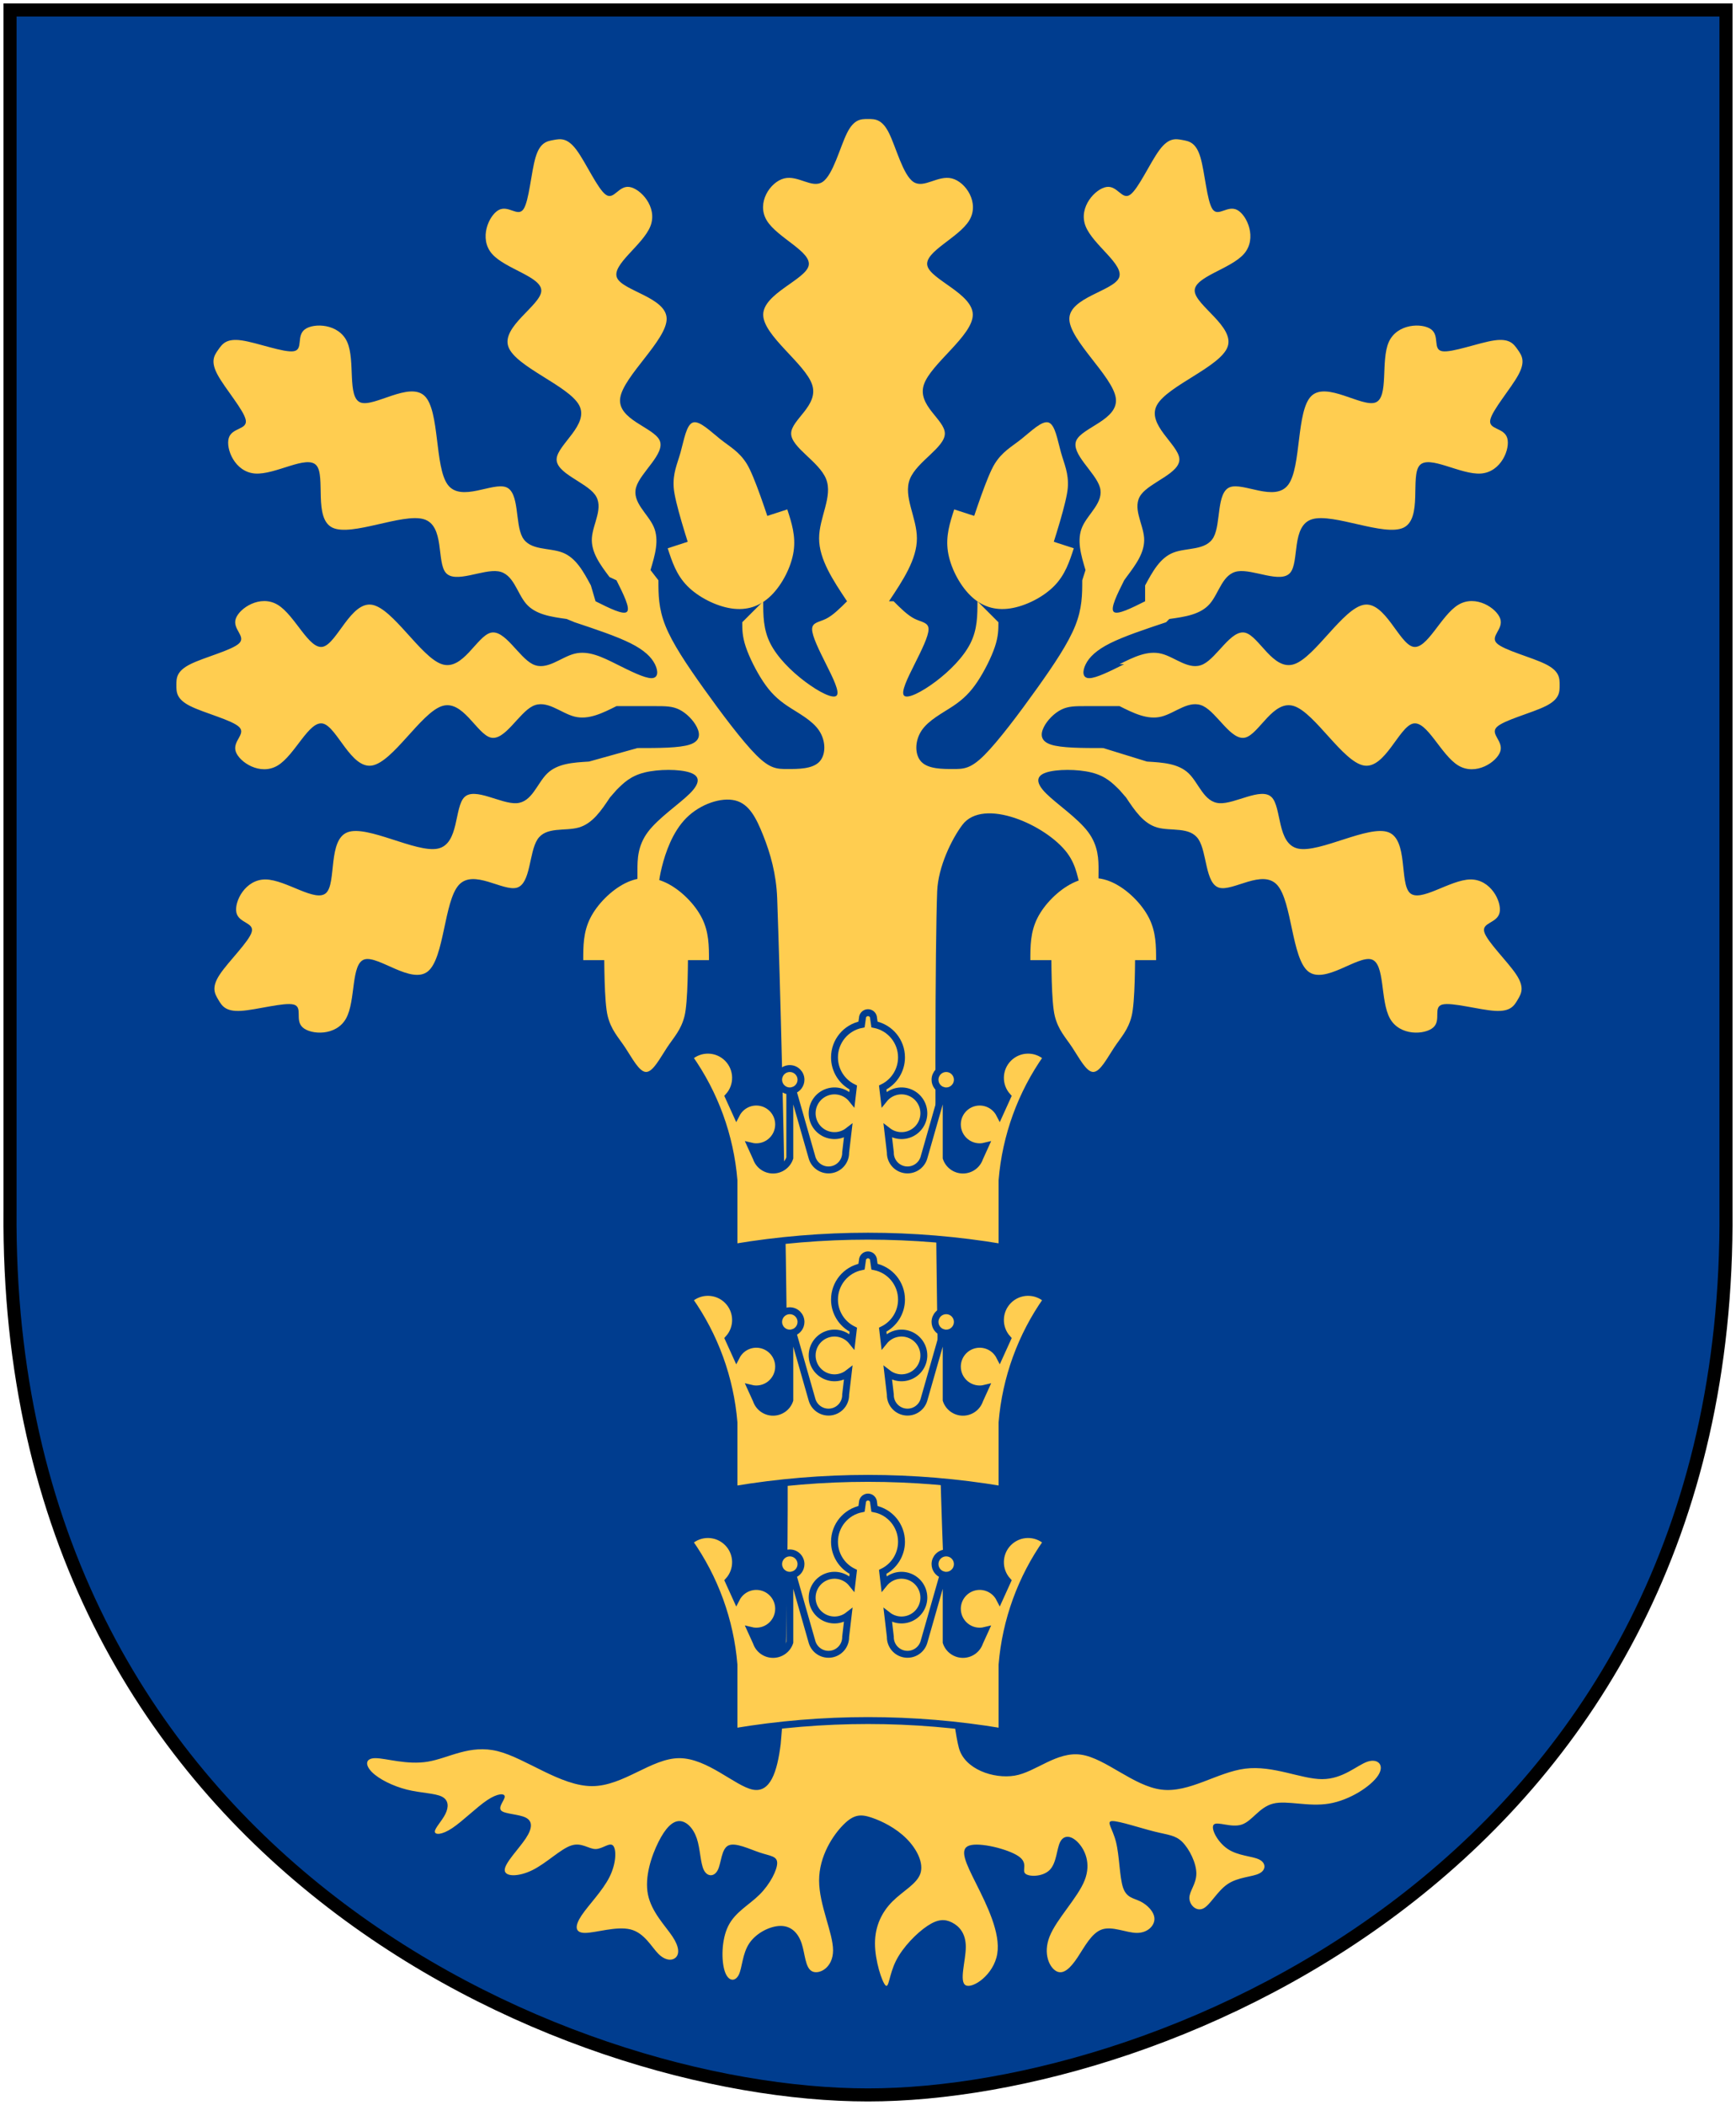
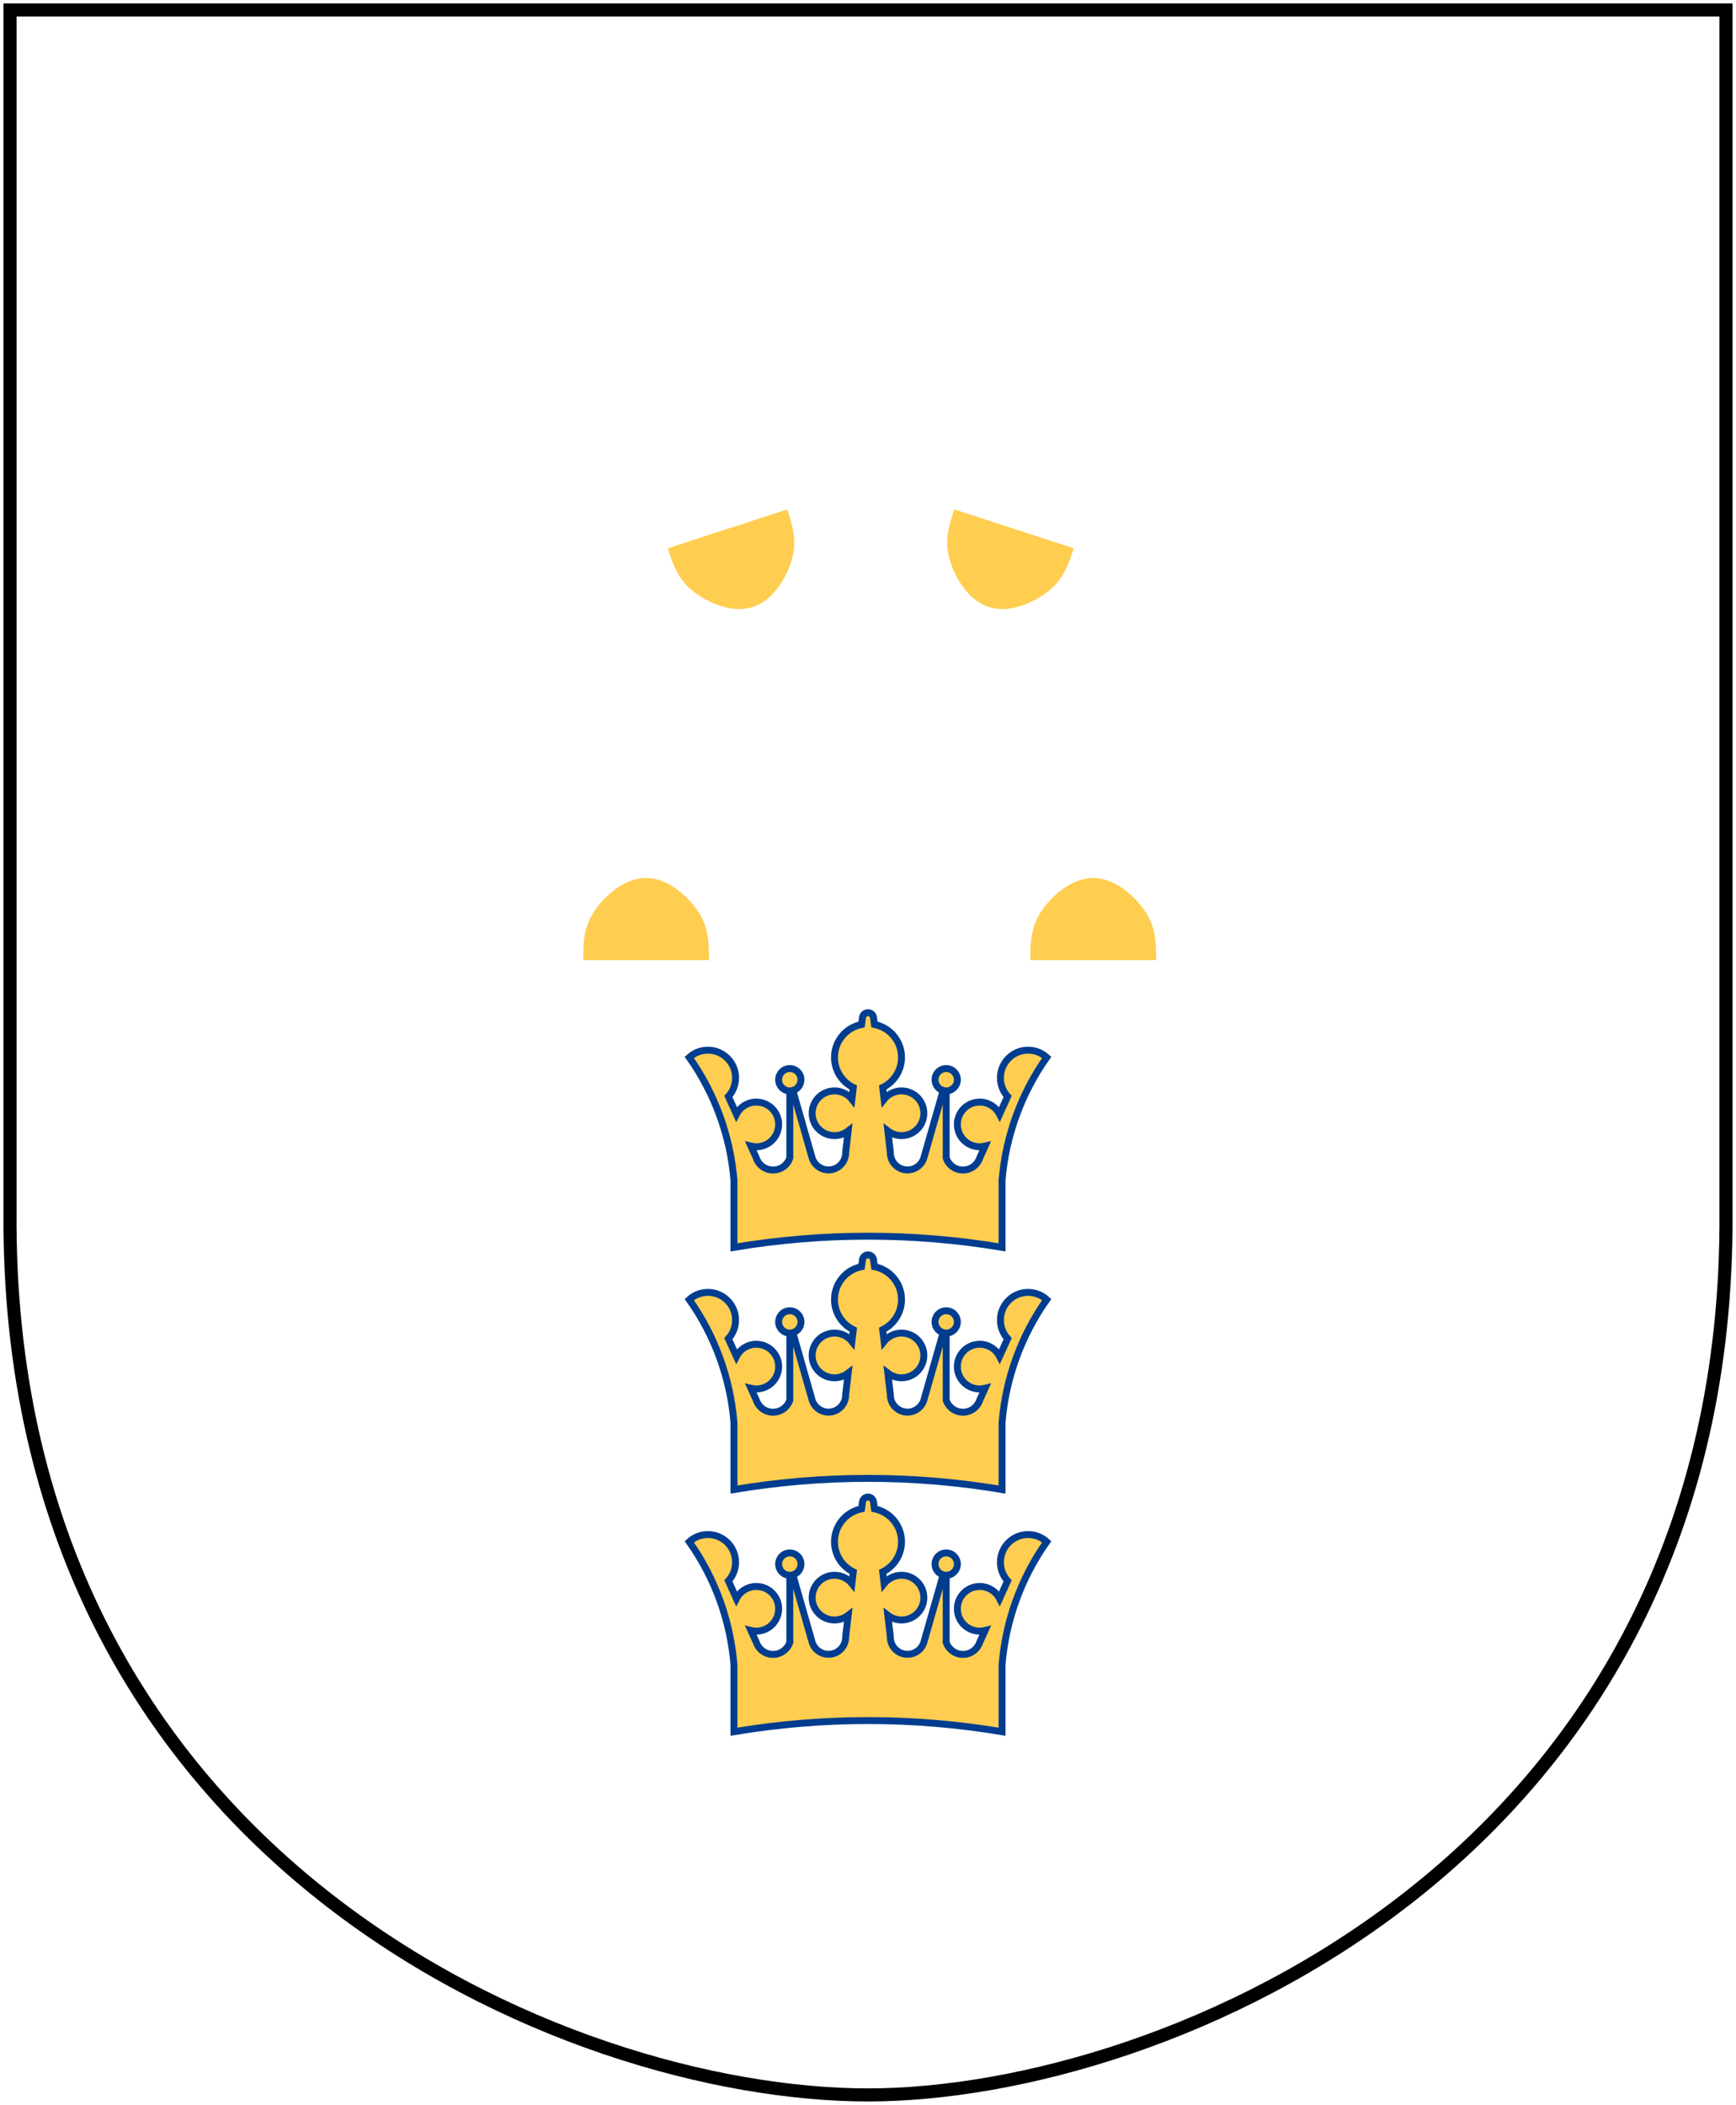
<svg xmlns="http://www.w3.org/2000/svg" xmlns:xlink="http://www.w3.org/1999/xlink" version="1.0" width="251" height="304.2" id="svg4166">
  <defs id="defs4168" />
-   <path d="M 249.551,1.44 L 125.5,1.44 L 1.45,1.44 L 1.45,174.936 C 0.682,268.657 81.739,302.756 125.5,302.756 C 168.494,302.756 250.318,268.657 249.551,174.936 L 249.551,1.44 z " style="fill:#003d8f;stroke:none" id="Shield" />
  <g transform="translate(3.699417e-5,-17.205)" style="fill:#ffcd50" id="Oak-tree">
-     <path d="M 95.197,146.526 C 95.197,145.515 95.197,144.505 95.702,142.485 C 96.207,140.465 97.217,137.435 99.237,135.414 C 101.258,133.394 104.288,132.384 106.308,132.889 C 108.328,133.394 109.338,135.414 110.348,137.94 C 111.359,140.465 112.242,143.498 112.369,147.031 C 113.199,170.227 115.052,246.549 112.874,269.273 C 112.369,273.313 111.359,276.344 108.833,275.839 C 106.308,275.334 102.268,271.293 98.227,271.293 C 94.187,271.293 90.146,275.334 85.601,275.334 C 81.056,275.334 76.005,271.293 71.965,270.283 C 67.924,269.273 64.894,271.293 61.864,271.798 C 58.833,272.303 55.803,271.293 54.288,271.293 C 52.773,271.293 52.773,272.303 53.783,273.313 C 54.793,274.324 56.813,275.334 58.833,275.839 C 60.854,276.344 62.874,276.344 63.884,276.849 C 64.894,277.354 64.894,278.364 64.389,279.374 C 63.884,280.384 62.874,281.394 62.874,281.899 C 62.874,282.404 63.884,282.404 65.399,281.394 C 66.914,280.384 68.934,278.364 70.449,277.354 C 71.965,276.344 72.975,276.344 72.975,276.849 C 72.975,277.354 71.965,278.364 72.47,278.869 C 72.975,279.374 74.995,279.374 76.005,279.879 C 77.015,280.384 77.015,281.394 76.005,282.909 C 74.995,284.425 72.975,286.445 72.975,287.455 C 72.975,288.465 74.995,288.465 77.015,287.455 C 79.035,286.445 81.056,284.425 82.571,283.92 C 84.086,283.414 85.096,284.425 86.106,284.425 C 87.116,284.425 88.126,283.414 88.631,283.92 C 89.136,284.425 89.136,286.445 88.126,288.465 C 87.116,290.485 85.096,292.505 84.086,294.021 C 83.076,295.536 83.076,296.546 84.591,296.546 C 86.106,296.546 89.136,295.536 91.157,296.041 C 93.177,296.546 94.187,298.566 95.197,299.576 C 96.207,300.586 97.217,300.586 97.722,300.081 C 98.227,299.576 98.227,298.566 97.217,297.051 C 96.207,295.536 94.187,293.515 93.682,290.99 C 93.177,288.465 94.187,285.435 95.197,283.414 C 96.207,281.394 97.217,280.384 98.227,280.384 C 99.237,280.384 100.247,281.394 100.753,282.909 C 101.258,284.425 101.258,286.445 101.763,287.455 C 102.268,288.465 103.278,288.465 103.783,287.455 C 104.288,286.445 104.288,284.425 105.298,283.92 C 106.308,283.414 108.328,284.425 109.843,284.93 C 111.359,285.435 112.369,285.435 112.369,286.445 C 112.369,287.455 111.359,289.475 109.843,290.99 C 108.328,292.505 106.308,293.515 105.298,295.536 C 104.288,297.556 104.288,300.586 104.793,302.101 C 105.298,303.616 106.308,303.616 106.813,302.606 C 107.318,301.596 107.318,299.576 108.328,298.061 C 109.338,296.546 111.359,295.536 112.874,295.536 C 114.389,295.536 115.399,296.546 115.904,298.061 C 116.409,299.576 116.409,301.596 117.419,302.101 C 118.429,302.606 120.449,301.596 120.449,299.071 C 120.449,296.546 118.429,292.505 118.429,288.97 C 118.429,285.435 120.449,282.404 121.965,280.889 C 123.48,279.374 124.49,279.374 126.005,279.879 C 127.52,280.384 129.54,281.394 131.056,282.909 C 132.571,284.425 133.581,286.445 133.076,287.96 C 132.571,289.475 130.55,290.485 129.035,292 C 127.52,293.515 126.51,295.536 126.51,298.061 C 126.51,300.586 127.52,303.616 128.025,304.122 C 128.53,304.627 128.53,302.606 129.54,300.586 C 130.55,298.566 132.571,296.546 134.086,295.536 C 135.601,294.526 136.611,294.526 137.621,295.031 C 138.631,295.536 139.641,296.546 139.641,298.566 C 139.641,300.586 138.631,303.616 139.641,304.122 C 140.652,304.627 143.682,302.606 144.187,299.576 C 144.692,296.546 142.672,292.505 141.157,289.475 C 139.641,286.445 138.631,284.425 140.146,283.92 C 141.662,283.414 145.702,284.425 147.217,285.435 C 148.732,286.445 147.722,287.455 148.227,287.96 C 148.732,288.465 150.753,288.465 151.763,287.455 C 152.773,286.445 152.773,284.425 153.278,283.414 C 153.783,282.404 154.793,282.404 155.803,283.414 C 156.813,284.425 157.823,286.445 156.813,288.97 C 155.803,291.495 152.773,294.526 151.763,297.051 C 150.753,299.576 151.763,301.596 152.773,302.101 C 153.783,302.606 154.793,301.596 155.803,300.081 C 156.813,298.566 157.823,296.546 159.338,296.041 C 160.854,295.536 162.874,296.546 164.389,296.546 C 165.904,296.546 166.914,295.536 166.914,294.526 C 166.914,293.515 165.904,292.505 164.894,292 C 163.884,291.495 162.874,291.495 162.369,289.98 C 161.864,288.465 161.864,285.435 161.359,283.414 C 160.854,281.394 159.843,280.384 160.854,280.384 C 161.864,280.384 164.894,281.394 166.914,281.899 C 168.934,282.404 169.944,282.404 170.955,283.414 C 171.965,284.425 172.975,286.445 172.975,287.96 C 172.975,289.475 171.965,290.485 171.965,291.495 C 171.965,292.505 172.975,293.515 173.985,293.01 C 174.995,292.505 176.005,290.485 177.52,289.475 C 179.035,288.465 181.056,288.465 182.066,287.96 C 183.076,287.455 183.076,286.445 182.066,285.94 C 181.056,285.435 179.035,285.435 177.52,284.425 C 176.005,283.414 174.995,281.394 175.5,280.889 C 176.005,280.384 178.025,281.394 179.54,280.889 C 181.056,280.384 182.066,278.364 184.086,277.859 C 186.106,277.354 189.136,278.364 192.167,277.859 C 195.197,277.354 198.227,275.334 199.237,273.818 C 200.247,272.303 199.237,271.293 197.722,271.798 C 196.207,272.303 194.187,274.324 191.157,274.324 C 188.126,274.324 184.086,272.303 180.045,272.808 C 176.005,273.313 171.965,276.344 167.924,275.839 C 163.884,275.334 159.843,271.293 156.308,270.788 C 152.773,270.283 149.742,273.313 146.712,273.818 C 143.682,274.324 139.447,272.907 138.631,269.778 C 135.09,256.189 134.922,161.247 135.502,146.021 C 135.638,142.452 137.621,138.445 139.136,136.425 C 140.652,134.404 143.682,134.404 146.712,135.414 C 149.742,136.425 152.773,138.445 154.288,140.465 C 155.803,142.485 155.803,144.505 156.308,145.515 C 156.813,146.526 157.823,146.526 158.328,146.021 C 158.833,145.515 158.833,144.505 158.833,142.99 C 158.833,141.475 158.833,139.455 157.318,137.435 C 155.803,135.414 152.773,133.394 151.258,131.879 C 149.742,130.364 149.742,129.354 151.258,128.849 C 152.773,128.344 155.803,128.344 157.823,128.849 C 159.843,129.354 160.854,130.364 161.864,131.374 L 162.806,132.451 C 164.063,134.337 165.321,136.223 167.318,136.795 C 169.316,137.367 172.055,136.627 173.289,138.512 C 174.524,140.398 174.254,144.909 176.263,145.493 C 178.272,146.077 182.56,142.732 184.681,145.123 C 186.802,147.513 186.757,155.639 189.125,157.58 C 191.493,159.522 196.274,155.28 198.283,155.852 C 200.292,156.425 199.529,161.812 200.966,164.393 C 202.402,166.974 206.039,166.75 207.228,165.695 C 208.418,164.64 207.161,162.755 208.53,162.384 C 209.9,162.014 213.895,163.159 216.151,163.293 C 218.407,163.428 218.923,162.553 219.439,161.677 C 219.956,160.802 220.472,159.926 219.226,158.041 C 217.98,156.155 214.972,153.26 214.602,151.879 C 214.232,150.499 216.499,150.633 216.824,149.073 C 217.15,147.513 215.534,144.259 212.582,144.303 C 209.63,144.348 205.343,147.693 203.839,146.245 C 202.335,144.797 203.614,138.557 200.741,137.479 C 197.868,136.402 190.842,140.488 187.711,139.848 C 184.58,139.208 185.343,133.843 183.839,132.395 C 182.335,130.947 178.564,133.417 176.319,133.282 C 174.075,133.147 173.356,130.409 171.864,128.972 C 170.371,127.536 168.104,127.401 165.837,127.266 L 159.507,125.313 C 156.476,125.313 153.446,125.313 151.931,124.808 C 150.416,124.303 150.416,123.293 150.921,122.283 C 151.426,121.273 152.436,120.263 153.446,119.758 C 154.456,119.253 155.466,119.253 156.981,119.253 C 158.497,119.253 160.517,119.253 162.537,119.253 L 161.864,119.253 C 163.884,120.263 165.904,121.273 167.924,120.768 C 169.944,120.263 171.965,118.243 173.985,119.253 C 176.005,120.263 178.025,124.303 180.045,123.798 C 182.066,123.293 184.086,118.243 187.116,119.253 C 190.146,120.263 194.187,127.334 197.217,127.839 C 200.247,128.344 202.268,122.283 204.288,121.778 C 206.308,121.273 208.328,126.324 210.854,127.839 C 213.379,129.354 216.409,127.334 216.914,125.819 C 217.419,124.303 215.399,123.293 216.409,122.283 C 217.419,121.273 221.46,120.263 223.48,119.253 C 225.5,118.243 225.5,117.233 225.5,116.223 C 225.5,115.212 225.5,114.202 223.48,113.192 C 221.46,112.182 217.419,111.172 216.409,110.162 C 215.399,109.152 217.419,108.142 216.914,106.627 C 216.409,105.111 213.379,103.091 210.854,104.606 C 208.328,106.122 206.308,111.172 204.288,110.667 C 202.268,110.162 200.247,104.101 197.217,104.606 C 194.187,105.111 190.146,112.182 187.116,113.192 C 184.086,114.202 182.066,109.152 180.045,108.647 C 178.025,108.142 176.005,112.182 173.985,113.192 C 171.965,114.202 169.944,112.182 167.924,111.677 C 165.904,111.172 163.884,112.182 161.864,113.192 L 162.537,113.192 C 160.517,114.202 158.497,115.212 157.487,115.212 C 156.476,115.212 156.476,114.202 156.981,113.192 C 157.487,112.182 158.497,111.172 160.517,110.162 C 162.537,109.152 165.567,108.142 168.598,107.132 L 169.069,106.66 C 171.314,106.346 173.558,106.032 174.916,104.472 C 176.274,102.912 176.746,100.106 178.968,99.769 C 181.19,99.432 185.163,101.565 186.533,99.994 C 187.902,98.422 186.667,93.147 189.731,92.238 C 192.795,91.329 200.158,94.786 202.93,93.462 C 205.702,92.137 203.884,86.032 205.253,84.461 C 206.622,82.889 211.179,85.852 214.12,85.639 C 217.06,85.426 218.385,82.036 217.924,80.51 C 217.464,78.983 215.22,79.32 215.466,77.917 C 215.713,76.514 218.452,73.372 219.529,71.385 C 220.607,69.399 220.023,68.568 219.439,67.738 C 218.856,66.907 218.272,66.077 216.039,66.402 C 213.805,66.728 209.922,68.209 208.519,67.962 C 207.116,67.715 208.194,65.74 206.914,64.797 C 205.635,63.855 201.998,63.944 200.797,66.638 C 199.597,69.331 200.831,74.629 198.878,75.37 C 196.925,76.11 191.785,72.294 189.597,74.438 C 187.408,76.582 188.171,84.685 186.263,87.255 C 184.355,89.825 179.776,86.862 177.823,87.614 C 175.87,88.366 176.544,92.833 175.477,94.82 C 174.411,96.806 171.605,96.312 169.664,97.064 C 167.722,97.816 166.645,99.814 165.567,101.812 L 165.567,104.101 C 163.547,105.111 161.527,106.122 161.022,105.616 C 160.517,105.111 161.527,103.091 162.537,101.071 L 162.874,100.6 C 164.221,98.804 165.567,97.008 165.422,94.932 C 165.275,92.856 163.637,90.499 164.984,88.68 C 166.331,86.862 170.663,85.583 170.517,83.506 C 170.371,81.43 165.747,78.557 167.273,75.751 C 168.8,72.945 176.476,70.207 177.498,67.311 C 178.519,64.415 172.885,61.363 172.739,59.287 C 172.593,57.21 177.935,56.11 179.866,53.888 C 181.796,51.666 180.315,48.321 178.901,47.558 C 177.487,46.795 176.14,48.613 175.321,47.446 C 174.501,46.279 174.209,42.126 173.57,39.96 C 172.93,37.794 171.942,37.614 170.955,37.435 C 169.967,37.255 168.979,37.075 167.632,38.894 C 166.286,40.712 164.58,44.528 163.401,45.347 C 162.223,46.166 161.572,43.989 159.989,44.225 C 158.407,44.461 155.893,47.109 156.948,49.859 C 158.003,52.609 162.627,55.459 161.785,57.356 C 160.943,59.253 154.636,60.196 154.613,63.271 C 154.591,66.346 160.854,71.554 161.325,74.707 C 161.796,77.861 156.476,78.961 155.624,80.858 C 154.77,82.755 158.385,85.448 159.024,87.614 C 159.664,89.78 157.329,91.419 156.488,93.327 C 155.646,95.235 156.297,97.412 156.948,99.59 L 156.476,101.071 C 156.476,103.091 156.476,105.111 155.466,107.637 C 154.456,110.162 152.436,113.192 149.911,116.728 C 147.386,120.263 144.355,124.303 142.335,126.324 C 140.315,128.344 139.305,128.344 137.79,128.344 C 136.274,128.344 134.254,128.344 133.244,127.334 C 132.234,126.324 132.234,124.303 133.244,122.788 C 134.254,121.273 136.274,120.263 137.79,119.253 C 139.305,118.243 140.315,117.233 141.325,115.717 C 142.335,114.202 143.345,112.182 143.85,110.667 C 144.355,109.152 144.355,108.142 144.355,107.132 L 141.325,104.101 C 141.325,106.122 141.325,108.142 140.315,110.162 C 139.305,112.182 137.285,114.202 135.264,115.717 C 133.244,117.233 131.224,118.243 130.719,117.738 C 130.214,117.233 131.224,115.212 132.234,113.192 C 133.244,111.172 134.254,109.152 134.254,108.142 C 134.254,107.132 133.244,107.132 132.234,106.627 C 131.224,106.122 130.214,105.111 129.204,104.101 L 128.53,104.101 C 130.55,101.071 132.571,98.041 132.571,95.01 C 132.571,91.98 130.55,88.95 131.561,86.425 C 132.571,83.899 136.611,81.879 136.611,79.859 C 136.611,77.839 132.571,75.818 133.581,72.788 C 134.591,69.758 140.652,65.717 140.652,62.687 C 140.652,59.657 134.591,57.637 134.086,55.616 C 133.581,53.596 138.631,51.576 140.146,49.051 C 141.662,46.526 139.641,43.495 137.621,42.99 C 135.601,42.485 133.581,44.505 132.066,43.495 C 130.55,42.485 129.54,38.445 128.53,36.425 C 127.52,34.404 126.51,34.404 125.5,34.404 C 124.49,34.404 123.48,34.404 122.47,36.425 C 121.46,38.445 120.449,42.485 118.934,43.495 C 117.419,44.505 115.399,42.485 113.379,42.99 C 111.359,43.495 109.338,46.526 110.854,49.051 C 112.369,51.576 117.419,53.596 116.914,55.616 C 116.409,57.637 110.348,59.657 110.348,62.687 C 110.348,65.717 116.409,69.758 117.419,72.788 C 118.429,75.818 114.389,77.839 114.389,79.859 C 114.389,81.879 118.429,83.899 119.439,86.425 C 120.449,88.95 118.429,91.98 118.429,95.01 C 118.429,98.041 120.449,101.071 122.47,104.101 L 122.47,104.101 C 121.46,105.111 120.449,106.122 119.439,106.627 C 118.429,107.132 117.419,107.132 117.419,108.142 C 117.419,109.152 118.429,111.172 119.439,113.192 C 120.449,115.212 121.46,117.233 120.955,117.738 C 120.449,118.243 118.429,117.233 116.409,115.717 C 114.389,114.202 112.369,112.182 111.359,110.162 C 110.348,108.142 110.348,106.122 110.348,104.101 L 107.318,107.132 C 107.318,108.142 107.318,109.152 107.823,110.667 C 108.328,112.182 109.338,114.202 110.348,115.717 C 111.359,117.233 112.369,118.243 113.884,119.253 C 115.399,120.263 117.419,121.273 118.429,122.788 C 119.439,124.303 119.439,126.324 118.429,127.334 C 117.419,128.344 115.399,128.344 113.884,128.344 C 112.369,128.344 111.359,128.344 109.338,126.324 C 107.318,124.303 104.288,120.263 101.763,116.728 C 99.237,113.192 97.217,110.162 96.207,107.637 C 95.197,105.111 95.197,103.091 95.197,101.071 L 94.052,99.59 C 94.703,97.412 95.354,95.235 94.512,93.327 C 93.671,91.419 91.336,89.78 91.976,87.614 C 92.615,85.448 96.23,82.755 95.376,80.858 C 94.524,78.961 89.204,77.861 89.675,74.707 C 90.146,71.554 96.409,66.346 96.387,63.271 C 96.364,60.196 90.057,59.253 89.215,57.356 C 88.373,55.459 92.997,52.609 94.052,49.859 C 95.107,47.109 92.593,44.461 91.011,44.225 C 89.428,43.989 88.777,46.166 87.599,45.347 C 86.42,44.528 84.714,40.712 83.368,38.894 C 82.021,37.075 81.033,37.255 80.045,37.435 C 79.058,37.614 78.07,37.794 77.43,39.96 C 76.791,42.126 76.499,46.279 75.679,47.446 C 74.86,48.613 73.513,46.795 72.099,47.558 C 70.685,48.321 69.204,51.666 71.134,53.888 C 73.065,56.11 78.407,57.21 78.261,59.287 C 78.115,61.363 72.481,64.415 73.502,67.311 C 74.524,70.207 82.2,72.945 83.727,75.751 C 85.253,78.557 80.629,81.43 80.483,83.506 C 80.337,85.583 84.669,86.862 86.016,88.68 C 87.363,90.499 85.725,92.856 85.578,94.932 C 85.433,97.008 86.779,98.804 88.126,100.6 L 89.136,101.071 C 90.146,103.091 91.157,105.111 90.652,105.616 C 90.146,106.122 88.126,105.111 86.106,104.101 L 85.433,101.812 C 84.355,99.814 83.278,97.816 81.336,97.064 C 79.395,96.312 76.589,96.806 75.523,94.82 C 74.456,92.833 75.13,88.366 73.177,87.614 C 71.224,86.862 66.645,89.825 64.737,87.255 C 62.829,84.685 63.592,76.582 61.403,74.438 C 59.215,72.294 54.075,76.11 52.122,75.37 C 50.169,74.629 51.403,69.331 50.203,66.638 C 49.002,63.944 45.365,63.855 44.086,64.797 C 42.806,65.74 43.884,67.715 42.481,67.962 C 41.078,68.209 37.195,66.728 34.961,66.402 C 32.728,66.077 32.144,66.907 31.561,67.738 C 30.977,68.568 30.393,69.399 31.471,71.385 C 32.548,73.372 35.287,76.514 35.534,77.917 C 35.78,79.32 33.536,78.983 33.076,80.51 C 32.615,82.036 33.94,85.426 36.88,85.639 C 39.821,85.852 44.378,82.889 45.747,84.461 C 47.116,86.032 45.298,92.137 48.07,93.462 C 50.842,94.786 58.205,91.329 61.269,92.238 C 64.333,93.147 63.098,98.422 64.467,99.994 C 65.837,101.565 69.81,99.432 72.032,99.769 C 74.254,100.106 74.726,102.912 76.083,104.472 C 77.442,106.032 79.686,106.346 81.931,106.66 L 83.076,107.132 C 86.106,108.142 89.136,109.152 91.157,110.162 C 93.177,111.172 94.187,112.182 94.692,113.192 C 95.197,114.202 95.197,115.212 94.187,115.212 C 93.177,115.212 91.157,114.202 89.136,113.192 L 89.136,113.192 C 87.116,112.182 85.096,111.172 83.076,111.677 C 81.056,112.182 79.035,114.202 77.015,113.192 C 74.995,112.182 72.975,108.142 70.955,108.647 C 68.934,109.152 66.914,114.202 63.884,113.192 C 60.854,112.182 56.813,105.111 53.783,104.606 C 50.753,104.101 48.732,110.162 46.712,110.667 C 44.692,111.172 42.672,106.122 40.146,104.606 C 37.621,103.091 34.591,105.111 34.086,106.627 C 33.581,108.142 35.601,109.152 34.591,110.162 C 33.581,111.172 29.54,112.182 27.52,113.192 C 25.5,114.202 25.5,115.212 25.5,116.223 C 25.5,117.233 25.5,118.243 27.52,119.253 C 29.54,120.263 33.581,121.273 34.591,122.283 C 35.601,123.293 33.581,124.303 34.086,125.819 C 34.591,127.334 37.621,129.354 40.146,127.839 C 42.672,126.324 44.692,121.273 46.712,121.778 C 48.732,122.283 50.753,128.344 53.783,127.839 C 56.813,127.334 60.854,120.263 63.884,119.253 C 66.914,118.243 68.934,123.293 70.955,123.798 C 72.975,124.303 74.995,120.263 77.015,119.253 C 79.035,118.243 81.056,120.263 83.076,120.768 C 85.096,121.273 87.116,120.263 89.136,119.253 L 89.136,119.253 C 91.157,119.253 93.177,119.253 94.692,119.253 C 96.207,119.253 97.217,119.253 98.227,119.758 C 99.237,120.263 100.247,121.273 100.753,122.283 C 101.258,123.293 101.258,124.303 99.742,124.808 C 98.227,125.313 95.197,125.313 92.167,125.313 L 85.163,127.266 C 82.896,127.401 80.629,127.536 79.136,128.972 C 77.644,130.409 76.925,133.147 74.681,133.282 C 72.436,133.417 68.665,130.947 67.161,132.395 C 65.657,133.843 66.42,139.208 63.289,139.848 C 60.158,140.488 53.132,136.402 50.259,137.479 C 47.386,138.557 48.665,144.797 47.161,146.245 C 45.657,147.693 41.37,144.348 38.418,144.303 C 35.466,144.259 33.85,147.513 34.176,149.073 C 34.501,150.633 36.768,150.499 36.398,151.879 C 36.028,153.26 33.02,156.155 31.774,158.041 C 30.528,159.926 31.044,160.802 31.561,161.677 C 32.077,162.553 32.593,163.428 34.849,163.293 C 37.105,163.159 41.1,162.014 42.47,162.384 C 43.839,162.755 42.582,164.64 43.772,165.695 C 44.961,166.75 48.598,166.974 50.034,164.393 C 51.471,161.812 50.708,156.425 52.716,155.852 C 54.726,155.28 59.507,159.522 61.875,157.58 C 64.243,155.639 64.198,147.513 66.319,145.123 C 68.44,142.732 72.728,146.077 74.737,145.493 C 76.746,144.909 76.476,140.398 77.711,138.512 C 78.945,136.627 81.684,137.367 83.682,136.795 C 85.679,136.223 86.937,134.337 88.194,132.451 L 89.136,131.374 C 90.146,130.364 91.157,129.354 93.177,128.849 C 95.197,128.344 98.227,128.344 99.742,128.849 C 101.258,129.354 101.258,130.364 99.742,131.879 C 98.227,133.394 95.197,135.414 93.682,137.435 C 92.167,139.455 92.167,141.475 92.167,142.99 C 92.167,144.505 92.167,145.515 92.167,146.526 L 95.197,146.526 z " id="Trunk" />
    <use transform="translate(64.646,1.8359e-5)" id="Ollon2" x="0" y="0" width="251" height="304.2" xlink:href="#Ollon" />
    <use transform="matrix(0.951,-0.309,-0.309,-0.951,64.538,270.819)" id="Ollon3" x="0" y="0" width="251" height="304.2" xlink:href="#Ollon" />
    <use transform="matrix(-1,0,0,1,251.795,0)" id="Ollon4" x="0" y="0" width="251" height="304.2" xlink:href="#Ollon3" />
    <g transform="matrix(0.505,0,0,0.505,24.995,100.034)" id="Ollon">
      <path d="M 117.49,110.75 L 153.49,110.75 C 153.49,106.75 153.49,102.75 151.49,98.75 C 149.49,94.75 145.49,90.75 141.49,88.75 C 137.49,86.75 133.49,86.75 129.49,88.75 C 125.49,90.75 121.49,94.75 119.49,98.75 C 117.49,102.75 117.49,106.75 117.49,110.75 z " id="path2772" />
-       <path d="M 123.49,105.173 C 123.49,111.173 123.49,122.75 124.49,126.75 C 125.49,130.75 127.49,132.75 129.49,135.75 C 131.49,138.75 133.49,142.75 135.49,142.75 C 137.49,142.75 139.49,138.75 141.49,135.75 C 143.49,132.75 145.49,130.75 146.49,126.75 C 147.49,122.75 147.49,111.173 147.49,105.173" id="path2774" />
    </g>
  </g>
  <path d="M 99.659,222.812 C 103.36,228.05 105.591,234.185 106.12,240.577 L 106.12,250.267 C 118.95,248.114 132.05,248.114 144.881,250.267 L 144.881,240.577 C 145.409,234.185 147.64,228.05 151.341,222.812 C 149.76,221.374 147.33,221.432 145.819,222.943 C 144.309,224.453 144.251,226.884 145.688,228.464 L 144.524,231.026 C 143.842,229.699 142.341,229.012 140.891,229.362 C 139.442,229.713 138.42,231.01 138.42,232.502 C 138.42,233.495 138.878,234.434 139.66,235.046 C 140.443,235.658 141.463,235.876 142.428,235.637 L 141.65,237.347 C 141.303,238.39 140.327,239.093 139.228,239.093 C 138.129,239.093 137.153,238.39 136.805,237.347 L 136.805,227.657 C 137.697,227.657 138.42,226.934 138.42,226.042 C 138.42,225.15 137.697,224.427 136.805,224.427 C 135.913,224.427 135.19,225.15 135.19,226.042 C 135.19,226.763 135.668,227.396 136.362,227.595 L 133.575,237.347 C 133.202,238.524 132.02,239.247 130.802,239.044 C 129.585,238.841 128.701,237.774 128.73,236.539 L 128.365,233.439 C 129.339,234.195 130.659,234.33 131.766,233.788 C 132.873,233.245 133.575,232.12 133.575,230.887 C 133.575,229.516 132.71,228.295 131.418,227.84 C 130.125,227.385 128.686,227.795 127.827,228.864 L 127.627,227.165 C 129.29,226.352 130.345,224.663 130.345,222.812 C 130.345,220.497 128.707,218.505 126.436,218.058 L 126.308,217.159 C 126.308,216.713 125.946,216.351 125.5,216.351 C 125.054,216.351 124.693,216.713 124.693,217.159 L 124.564,218.058 C 122.293,218.505 120.655,220.497 120.655,222.812 C 120.655,224.663 121.71,226.352 123.373,227.165 L 123.173,228.864 C 122.315,227.795 120.875,227.385 119.583,227.84 C 118.29,228.295 117.425,229.516 117.425,230.887 C 117.425,232.12 118.127,233.245 119.234,233.788 C 120.341,234.33 121.661,234.195 122.635,233.439 L 122.27,236.539 C 122.299,237.774 121.415,238.841 120.198,239.044 C 118.98,239.247 117.798,238.524 117.425,237.347 L 114.638,227.595 C 115.332,227.396 115.81,226.763 115.81,226.042 C 115.81,225.15 115.087,224.427 114.195,224.427 C 113.303,224.427 112.58,225.15 112.58,226.042 C 112.58,226.934 113.303,227.657 114.195,227.657 L 114.195,237.347 C 113.847,238.39 112.871,239.093 111.772,239.093 C 110.673,239.093 109.697,238.39 109.35,237.347 L 108.572,235.637 C 109.537,235.876 110.557,235.658 111.34,235.046 C 112.122,234.434 112.58,233.495 112.58,232.502 C 112.58,231.01 111.559,229.713 110.109,229.362 C 108.659,229.012 107.158,229.699 106.476,231.026 L 105.312,228.464 C 106.749,226.884 106.691,224.453 105.181,222.943 C 103.67,221.432 101.24,221.374 99.659,222.812 z " style="fill:#ffcd50;stroke:#003d8f;stroke-width:1" id="Crown" />
  <use transform="translate(-2.629395e-6,-35)" id="Crown-2" x="0" y="0" width="251" height="304.2" xlink:href="#Crown" />
  <use transform="translate(-2.629395e-6,-70)" id="Crown-3" x="0" y="0" width="251" height="304.2" xlink:href="#Crown" />
  <path d="M 249.551,1.44 L 125.5,1.44 L 1.45,1.44 L 1.45,174.936 C 0.682,268.657 81.739,302.756 125.5,302.756 C 168.494,302.756 250.318,268.657 249.551,174.936 L 249.551,1.44 z " style="fill:none;fill-opacity:0;stroke:#000000;stroke-width:1.888;stroke-linecap:round" id="Frame" />
</svg>